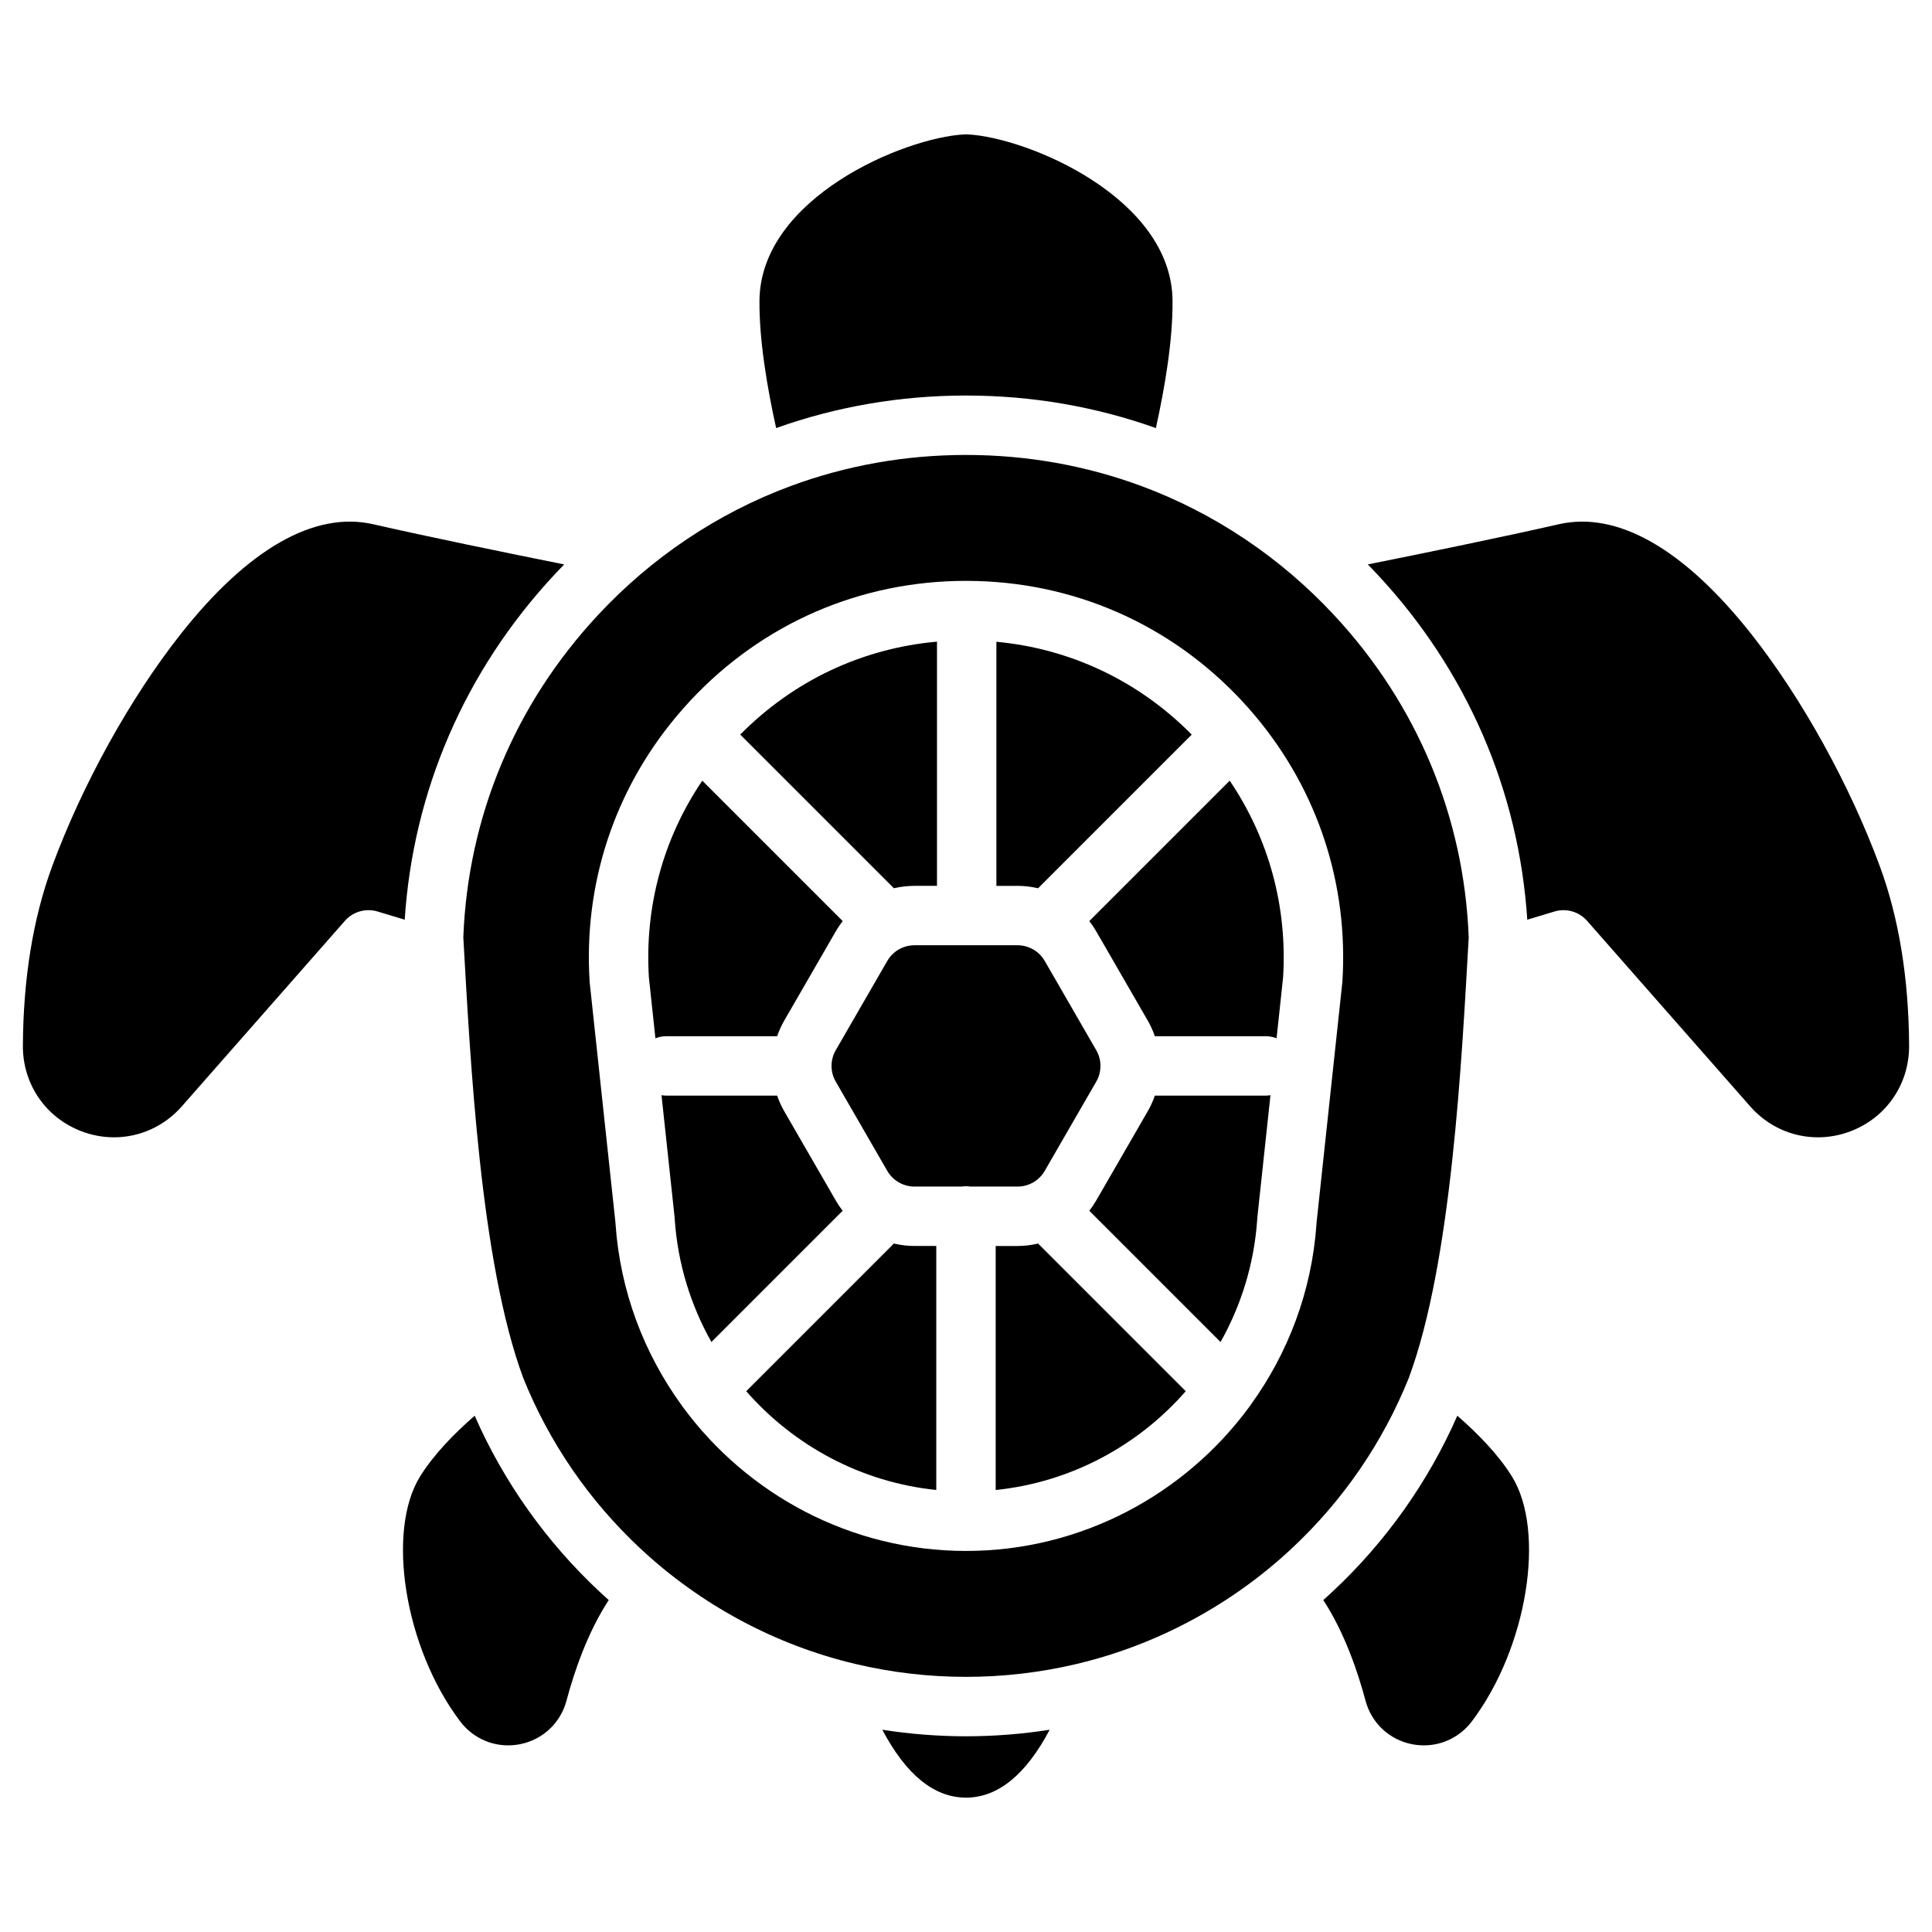
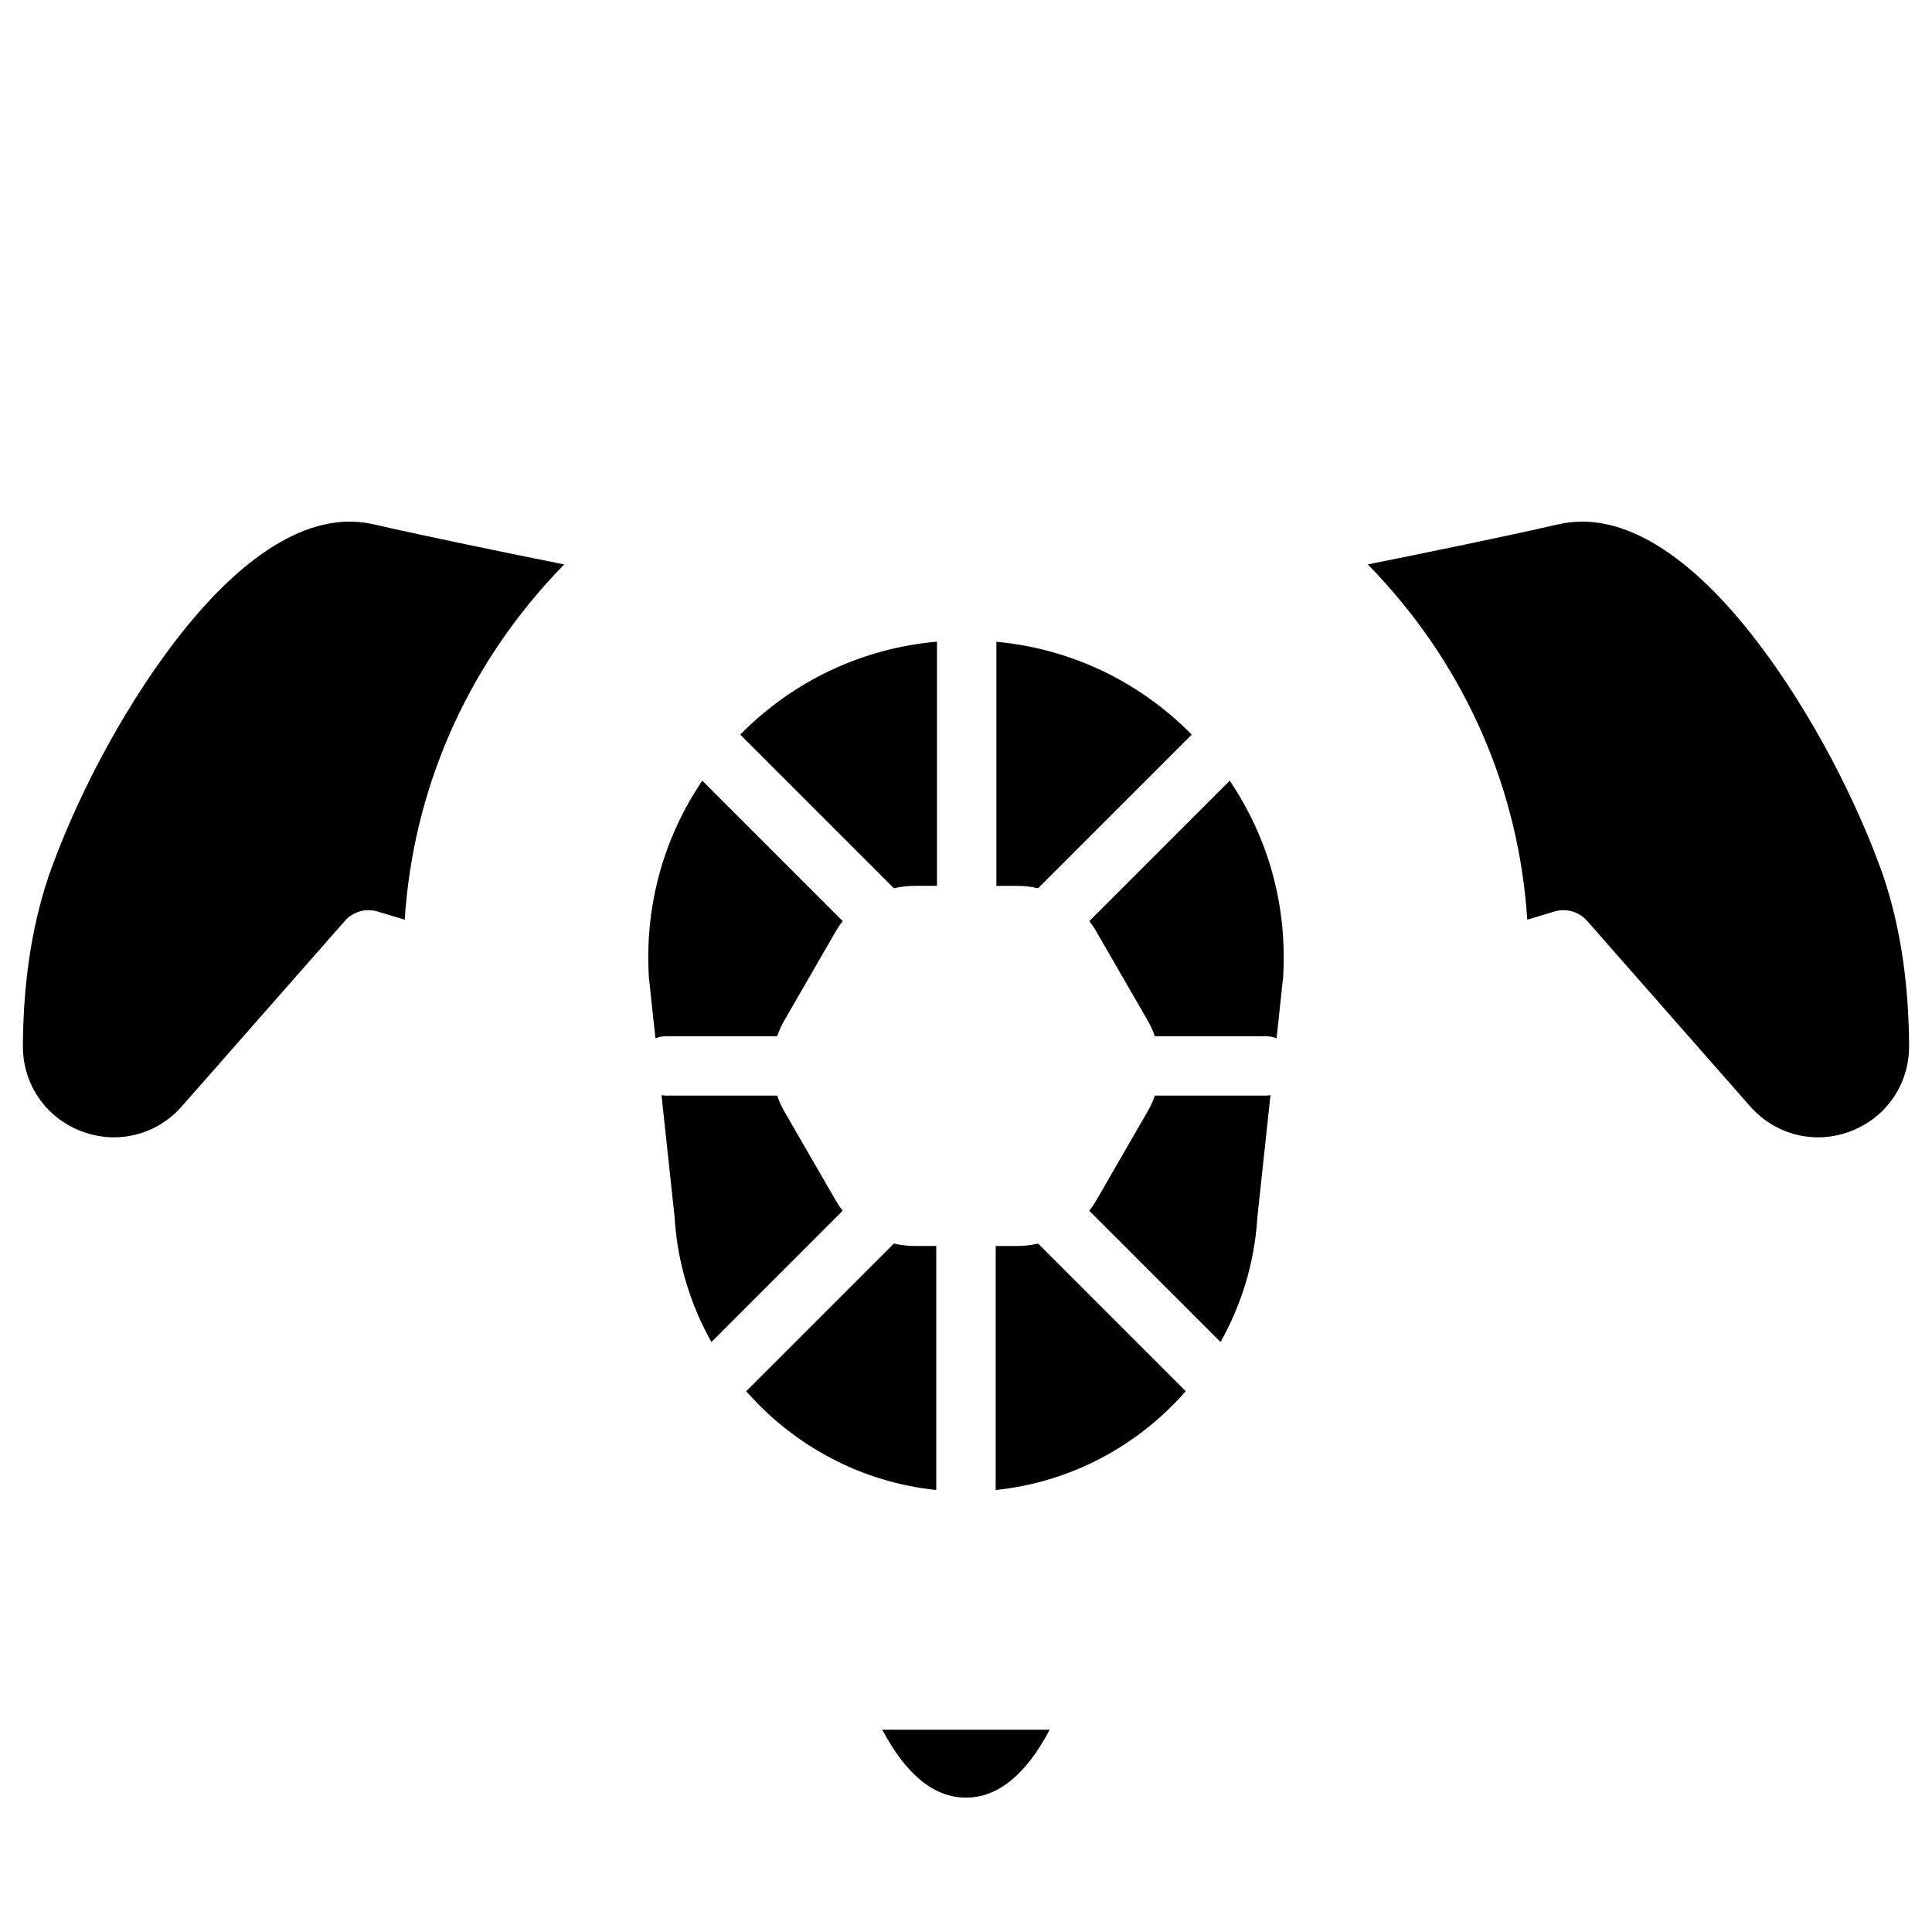
<svg xmlns="http://www.w3.org/2000/svg" fill="#000000" width="800px" height="800px" version="1.1" viewBox="144 144 512 512">
  <g>
    <path d="m380.89 473.55-39.129 39.133c12.613 14.426 30.441 24.133 50.359 26.176v-64.664h-5.793c-1.852 0-3.672-0.23-5.438-0.645z" />
    <path d="m365.5 462.17-13.664-23.668c-0.77-1.332-1.395-2.727-1.887-4.152h-29.387c-0.426 0-0.844-0.043-1.254-0.109l3.445 32.113c0.012 0.098 0.02 0.199 0.027 0.297l0.043 0.625c0.812 11.715 4.262 22.688 9.711 32.371l34.781-34.781c-0.664-0.852-1.27-1.75-1.816-2.695z" />
    <path d="m349.95 418.61c0.492-1.43 1.121-2.82 1.891-4.156l13.664-23.668c0.547-0.945 1.152-1.844 1.812-2.695l-37.203-37.203c-10.332 15.258-15.309 33.344-14.152 52.129l1.73 16.141c0.891-0.348 1.855-0.547 2.871-0.547z" />
    <path d="m386.33 378.76h5.981v-64.715c-19.816 1.762-38.031 10.34-52.145 24.629l40.723 40.723c1.77-0.41 3.59-0.637 5.441-0.637z" />
    <path d="m419.1 379.4 40.723-40.723c-14.023-14.199-32.098-22.766-51.77-24.602v64.688h5.606c1.855-0.004 3.676 0.223 5.441 0.637z" />
-     <path d="m420.86 454.3 13.664-23.668c1.48-2.562 1.48-5.746 0-8.309l-13.664-23.668c-1.48-2.562-4.234-4.152-7.195-4.152h-27.328c-2.961 0-5.715 1.59-7.195 4.152l-13.664 23.668c-1.48 2.562-1.48 5.746 0 8.309l13.664 23.668c1.48 2.562 4.238 4.156 7.195 4.156h12.508c0.379-0.055 0.762-0.094 1.156-0.094s0.777 0.039 1.156 0.094h12.508c2.957 0 5.715-1.594 7.195-4.156z" />
    <path d="m432.68 388.09c0.66 0.852 1.266 1.75 1.812 2.695l13.664 23.668c0.77 1.332 1.395 2.727 1.891 4.156h29.387c1.016 0 1.98 0.199 2.871 0.547l1.73-16.141c1.156-18.785-3.824-36.871-14.152-52.129z" />
    <path d="m413.66 474.2h-5.793v64.664c19.918-2.043 37.746-11.746 50.363-26.176l-39.129-39.133c-1.77 0.414-3.59 0.645-5.441 0.645z" />
    <path d="m450.05 434.35c-0.492 1.43-1.121 2.82-1.891 4.152l-13.664 23.668c-0.547 0.945-1.156 1.844-1.816 2.695l34.777 34.781c5.453-9.684 8.898-20.656 9.715-32.375l0.043-0.621c0.008-0.098 0.016-0.199 0.027-0.297l3.445-32.113c-0.41 0.066-0.824 0.109-1.254 0.109z" />
    <path d="m642.18 373.59c-7.965-21.625-20.719-44.656-34.109-61.605-17.816-22.547-35.441-32.594-50.977-29.055-14.758 3.363-35.09 7.535-50.613 10.648 0.844 0.863 1.68 1.734 2.508 2.621 23.793 25.5 37.539 57.438 39.754 91.531l7.203-2.172c3.102-0.938 6.496 0.031 8.641 2.469l43.227 49.172c4.688 5.336 11.219 8.203 17.965 8.203 2.879 0 5.793-0.523 8.621-1.598 9.488-3.606 15.586-12.5 15.531-22.664-0.09-17.84-2.699-33.84-7.75-47.551z" />
-     <path d="m530.21 519.18c-7.688 17.492-18.902 33.395-33.188 46.723-0.773 0.723-1.555 1.43-2.34 2.133 5.699 8.695 9.234 19.305 11.195 26.656 1.582 5.938 6.309 10.363 12.336 11.543 1.047 0.207 2.098 0.305 3.133 0.305 4.945 0 9.621-2.285 12.699-6.348 14.684-19.391 19.723-50.375 10.578-65.008-3.598-5.754-9.008-11.289-14.414-16.004z" />
-     <path d="m533.22 392.41c-1.211-31.852-13.625-61.77-35.742-85.477-14.09-15.133-31.602-26.953-50.992-34.125-14.633-5.418-30.301-8.242-46.484-8.242s-31.852 2.828-46.484 8.246c-19.391 7.172-36.902 18.988-50.992 34.125-22.117 23.703-34.531 53.625-35.742 85.477 1.871 32.691 4.492 86.027 15.883 116.77 6.84 16.996 17.359 32.43 31.055 45.207 15.945 14.898 35.773 25.582 57.02 30.586 9.5 2.25 19.309 3.41 29.262 3.41s19.762-1.16 29.262-3.41c21.246-5.008 41.07-15.688 57.02-30.586 13.695-12.777 24.215-28.211 31.055-45.207 11.375-30.645 14.027-84.184 15.883-116.78zm-33.477 11.766c-0.008 0.113-0.016 0.23-0.031 0.344l-6.797 63.367-0.031 0.477c-1.242 17.863-7.555 34.297-17.445 47.945-0.141 0.219-0.293 0.434-0.453 0.645-17.055 23.113-44.465 38.062-74.984 38.062-30.539 0-57.965-14.965-75.008-38.105-0.148-0.195-0.293-0.391-0.422-0.598-9.895-13.652-16.207-30.082-17.449-47.949l-0.035-0.48-6.797-63.367c-0.012-0.113-0.023-0.227-0.031-0.344-1.637-25.801 6.465-50.504 22.887-70.184 0.023-0.027 0.047-0.059 0.07-0.086 1.195-1.426 2.426-2.832 3.707-4.203 19.109-20.484 45.062-31.766 73.078-31.766h0.152 0.039c0.02 0 0.043 0.004 0.062 0.004 27.918 0.066 53.773 11.34 72.824 31.758 1.285 1.375 2.519 2.781 3.715 4.211 0.02 0.023 0.039 0.047 0.059 0.07 16.422 19.691 24.523 44.395 22.891 70.199z" />
-     <path d="m377.82 602.4c6.293 11.93 13.738 17.992 22.176 17.992s15.883-6.062 22.176-17.992c-7.281 1.141-14.691 1.734-22.176 1.734-7.484-0.004-14.895-0.594-22.176-1.734z" />
-     <path d="m400 248.82c17.488 0 34.43 2.957 50.32 8.625 2.367-10.688 4.512-23.332 4.414-33.812-0.254-27.125-38.184-43.152-54.309-44.02-0.281-0.016-0.566-0.016-0.848 0-16.129 0.871-54.059 16.895-54.309 44.02-0.098 10.48 2.047 23.125 4.414 33.812 15.883-5.668 32.828-8.625 50.316-8.625z" />
+     <path d="m377.82 602.4c6.293 11.93 13.738 17.992 22.176 17.992s15.883-6.062 22.176-17.992z" />
    <path d="m291.01 296.2c0.828-0.887 1.664-1.758 2.508-2.621-15.523-3.113-35.855-7.285-50.613-10.648-15.531-3.547-33.16 6.508-50.977 29.055-13.395 16.949-26.145 39.98-34.109 61.605-5.055 13.711-7.66 29.711-7.754 47.547-0.055 10.164 6.043 19.059 15.531 22.664 2.828 1.074 5.746 1.598 8.621 1.598 6.746 0 13.277-2.871 17.965-8.203l43.227-49.172c2.144-2.438 5.535-3.406 8.641-2.469l7.203 2.172c2.219-34.094 15.969-66.027 39.758-91.527z" />
-     <path d="m269.79 519.18c-5.406 4.715-10.816 10.254-14.41 16.004-9.145 14.637-4.106 45.621 10.578 65.008 3.078 4.062 7.754 6.348 12.699 6.348 1.035 0 2.086-0.102 3.133-0.305 6.027-1.184 10.754-5.606 12.336-11.543 1.957-7.352 5.496-17.961 11.195-26.656-0.785-0.703-1.566-1.41-2.34-2.133-14.289-13.332-25.5-29.234-33.191-46.723z" />
  </g>
</svg>